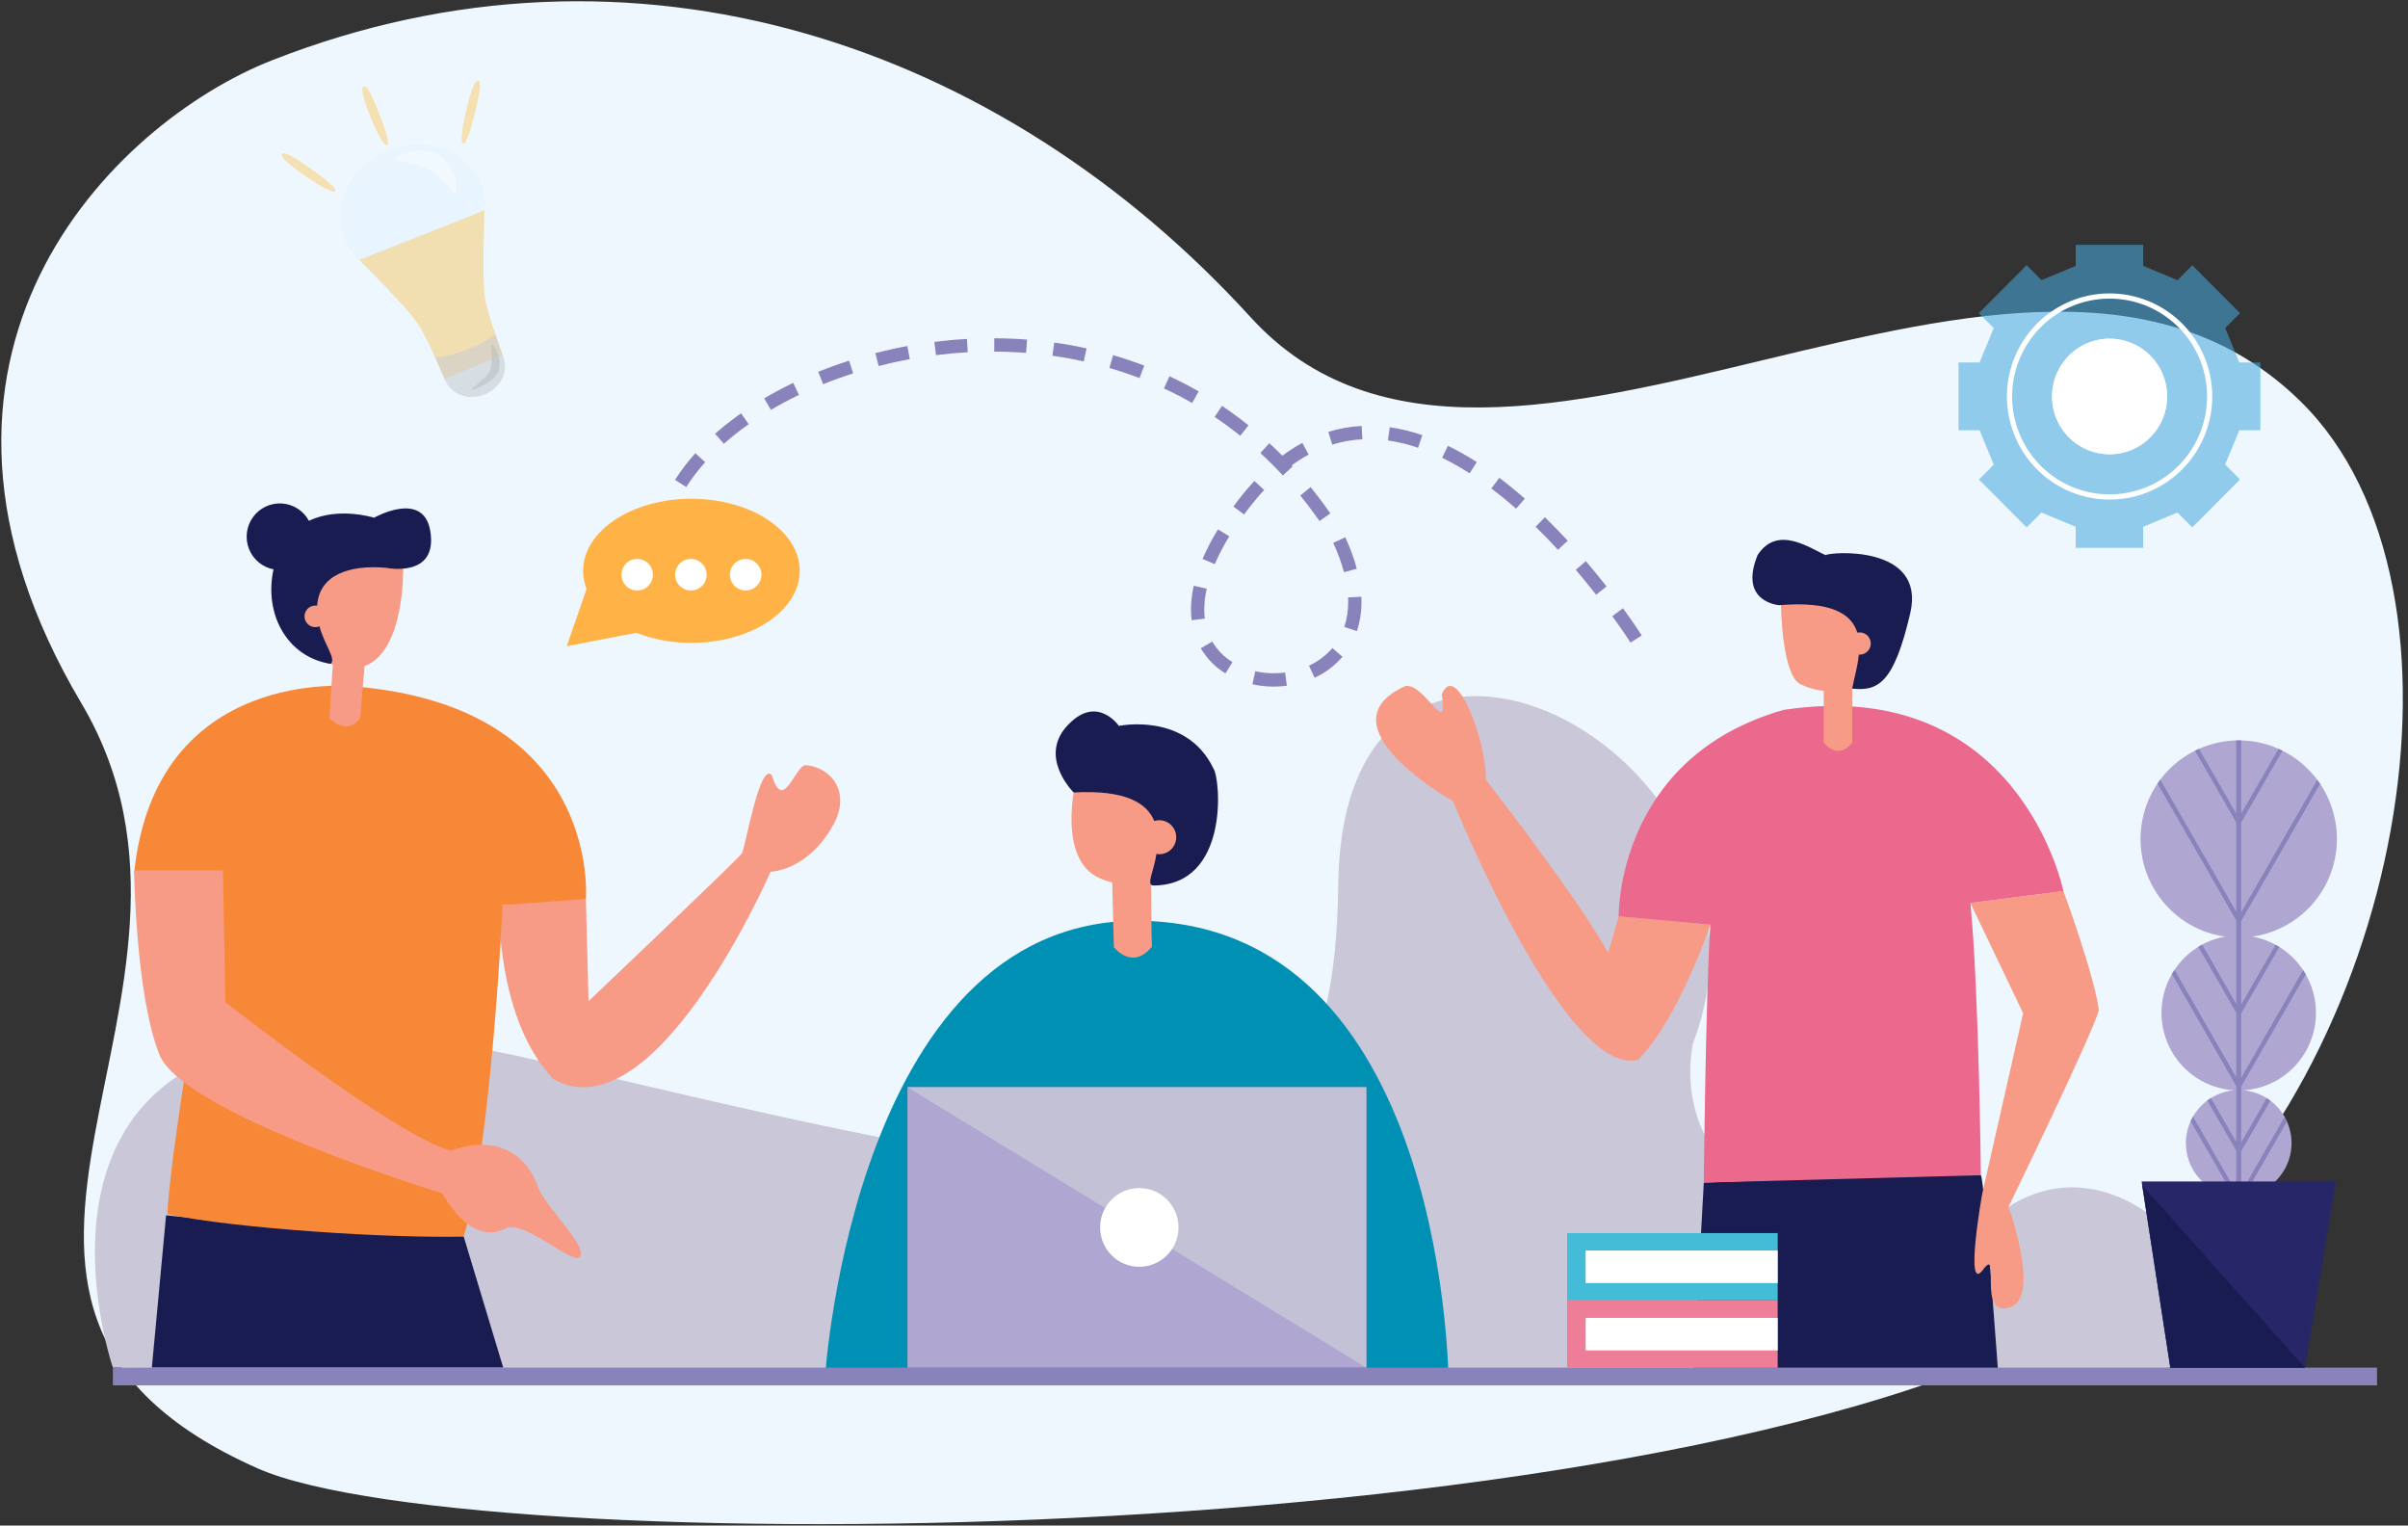
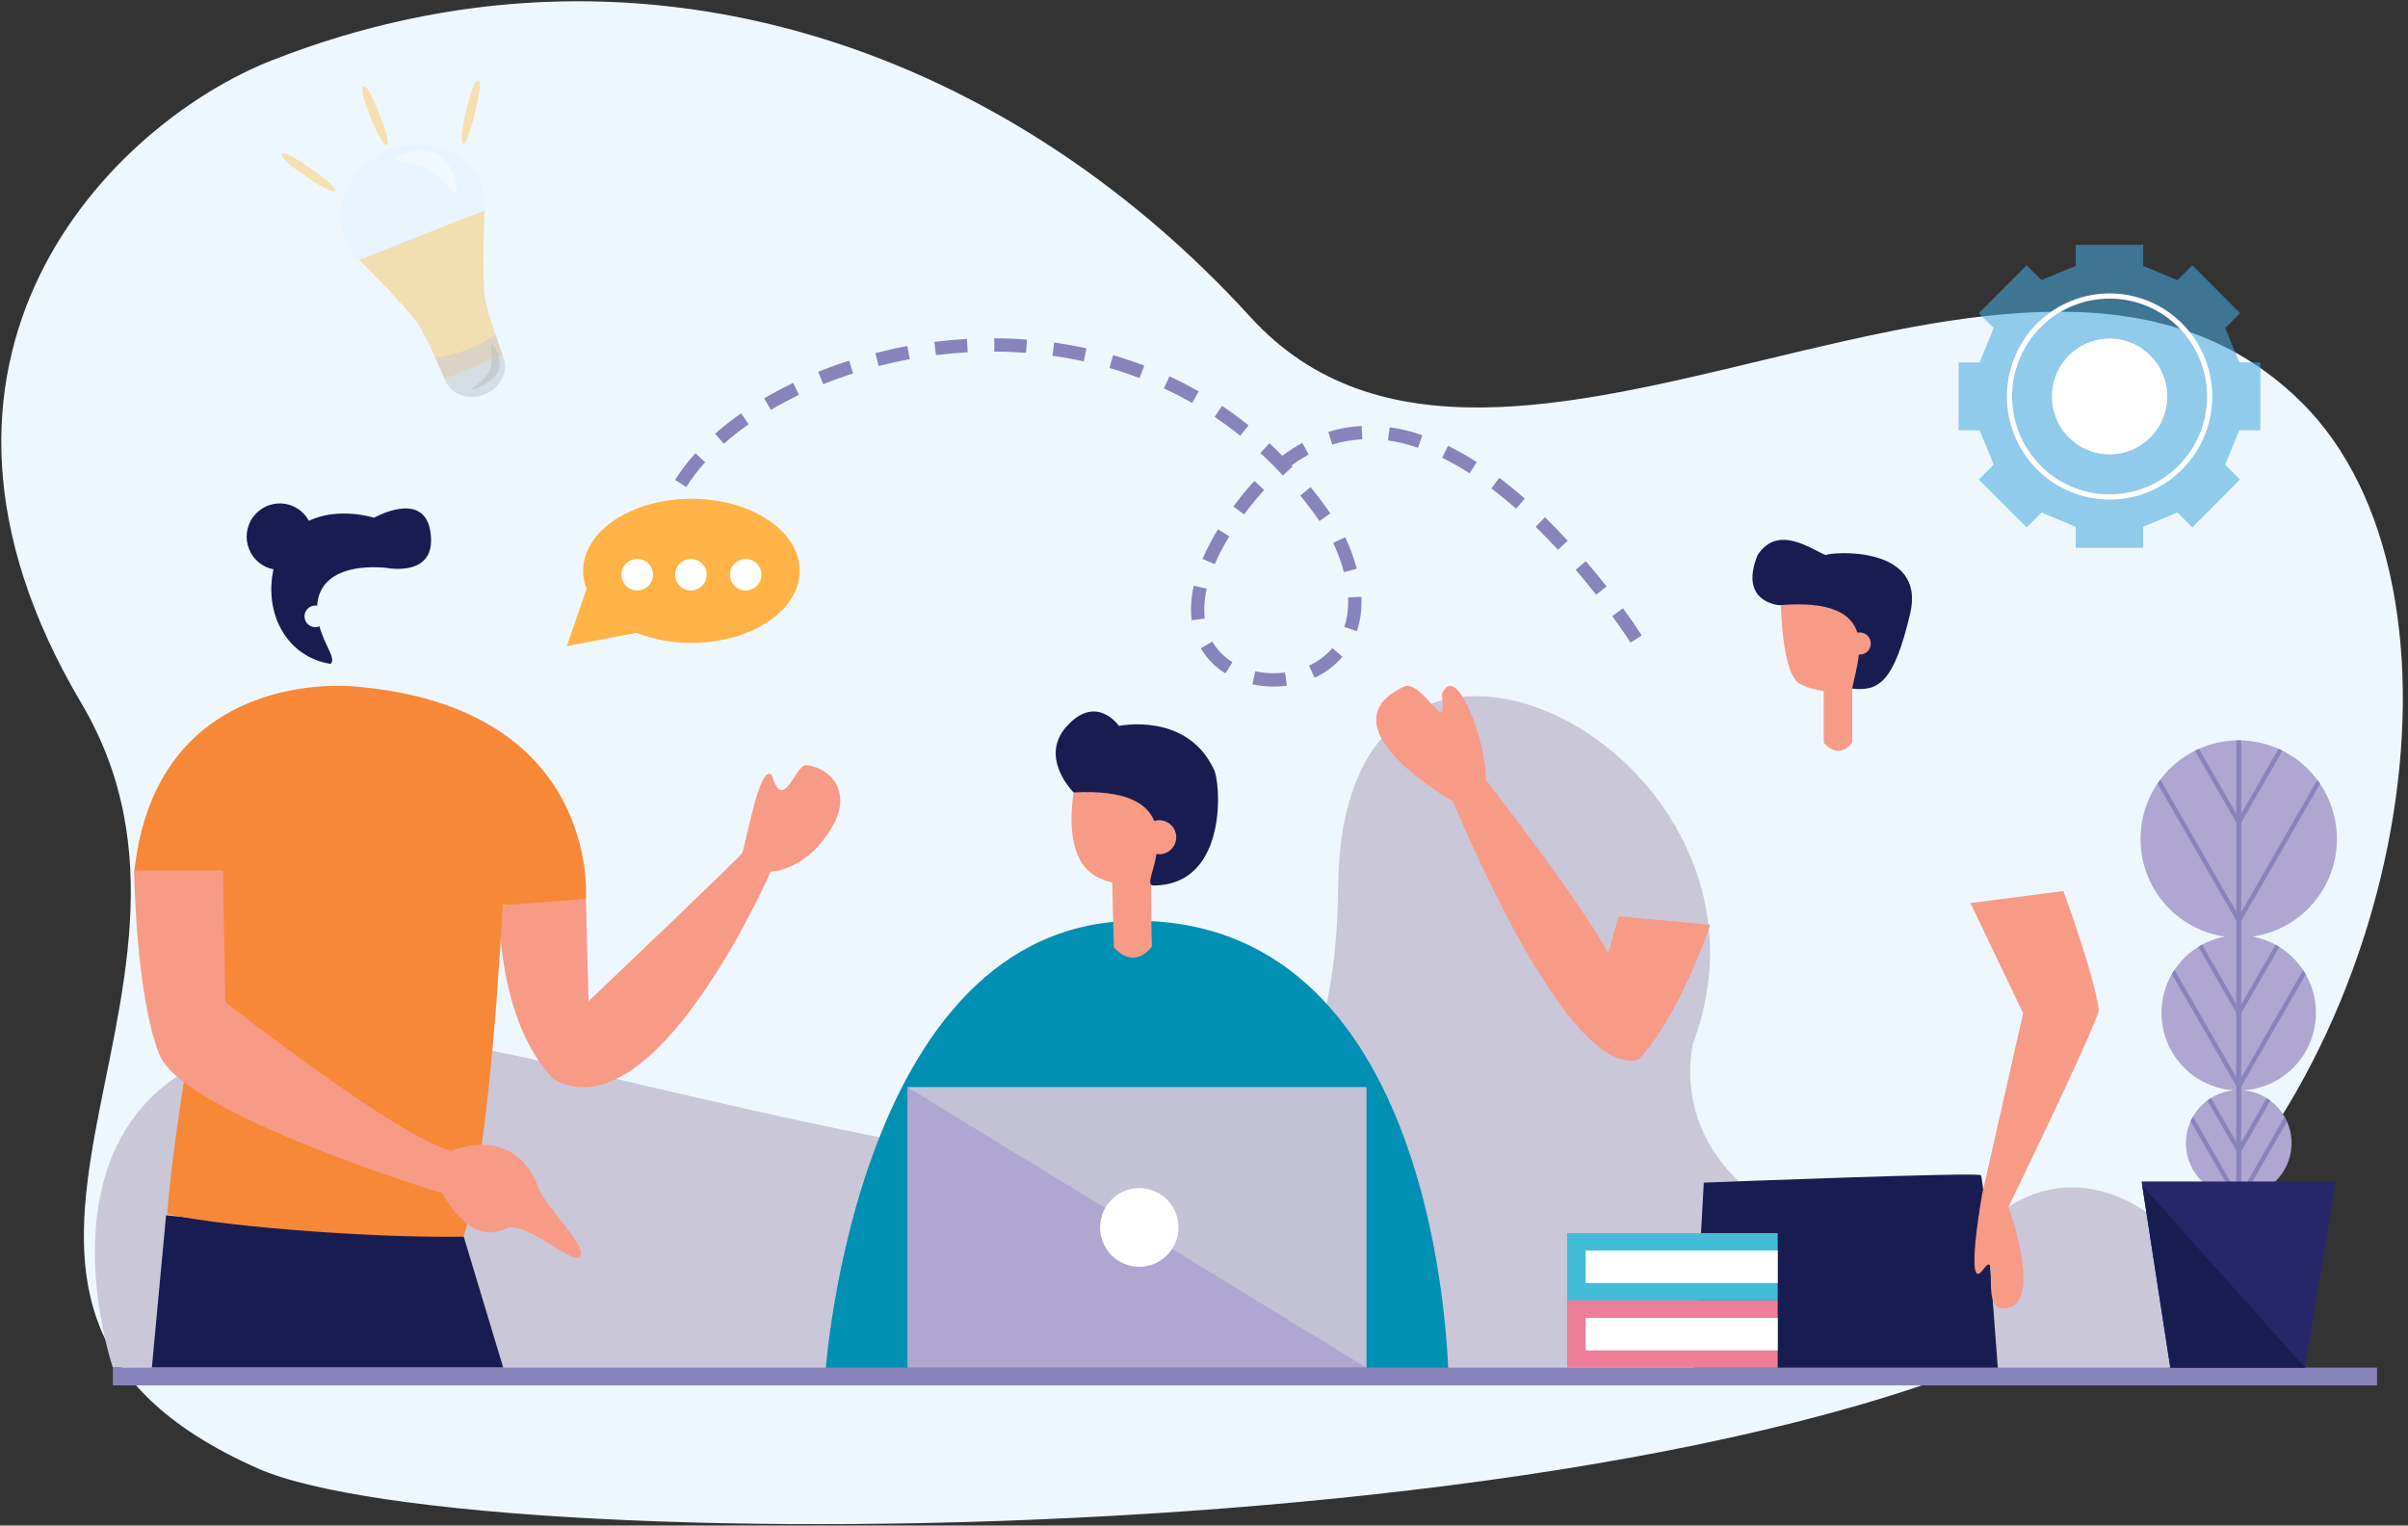
<svg xmlns="http://www.w3.org/2000/svg" width="371" height="235" viewBox="0 0 371 235" fill="none">
  <rect x="0" y="0" width="371" height="235" fill="#333333" stroke="none" />
  <g clip-path="url(#clip0_936_902)">
    <path d="M41.918 9.284C97.645 -12.597 154.284 6.748 192.697 48.881C231.111 91.014 311.728 19.8 354.483 61.864C383.661 90.57 370.297 164.378 330.288 196.345C275.907 239.797 73.315 241.101 39.701 226.19C-17.74 200.713 39.334 153.529 12.521 108.299C-19.111 54.939 17.291 18.952 41.918 9.284Z" fill="#EFF7FE" />
    <path d="M17.392 210.667C17.392 210.667 -5.948 142.573 82.987 163.394C171.921 184.214 205.565 193.336 206.179 136.403C206.793 79.471 277.955 115.841 260.797 160.842C256.536 184.883 288.674 199.234 309.452 185.894C330.23 172.555 352.652 207.932 334.379 210.667C316.105 213.403 17.392 210.667 17.392 210.667Z" fill="#CAC7D9" />
    <path d="M90.27 138.474L90.678 154.227C90.678 154.227 113.745 132.297 114.289 131.475C114.834 130.653 117.029 117.211 118.929 119.42C120.704 125.448 122.519 117.678 124.231 117.862C128.179 118.287 131.145 122.121 128.369 127.091C124.389 134.215 118.729 134.28 118.729 134.28C118.729 134.28 101.051 174.878 85.337 166.282C76.466 157.241 76.895 139.558 76.895 139.558C76.895 139.558 84.401 138.247 90.27 138.474Z" fill="#F79B86" />
    <path d="M71.434 190.455L77.531 210.667H23.396L25.588 187.209C25.588 187.209 54.786 190.393 71.434 190.455Z" fill="#191C51" />
    <path d="M54.451 105.73C54.451 105.73 23.942 102.442 20.667 134.498C28.036 134.224 33.769 134.498 33.769 134.498C33.769 134.498 26.399 174.775 25.785 187.012C35.756 189.238 60.921 190.829 71.434 190.455C75.667 177.104 77.441 139.431 77.441 139.431L90.27 138.474C90.27 138.474 92.726 108.812 54.451 105.73Z" fill="#F78838" />
    <path d="M34.352 134.088H20.667C20.667 134.088 20.882 153.233 24.556 162.447C28.23 171.66 68.16 183.818 68.16 183.818C68.16 183.818 72.371 192.126 77.918 189.229C80.71 187.86 88.222 194.778 89.246 193.681C90.952 192.312 83.855 185.736 82.9 182.859C81.945 179.982 78.396 174.092 69.49 177.243C61.445 175.325 34.711 154.365 34.711 154.365L34.352 134.088Z" fill="#F79B86" />
-     <path d="M62.117 87.581C62.117 87.581 54.487 81.996 47.672 87.473C40.981 92.85 43.918 99.877 51.266 102.39C51.109 105.026 50.893 108.612 50.757 110.69C53.98 113.487 55.492 110.509 55.492 110.509L56.174 102.602C62.385 100.35 62.117 87.581 62.117 87.581Z" fill="#F79B86" />
    <path d="M66.301 81.837C65.257 75.408 57.631 79.751 57.631 79.751C57.631 79.751 52.184 78.012 47.599 80.23C47.189 79.47 46.594 78.827 45.87 78.359C45.146 77.892 44.316 77.616 43.457 77.557C42.598 77.498 41.738 77.659 40.957 78.023C40.176 78.387 39.5 78.943 38.991 79.64C38.482 80.337 38.157 81.152 38.045 82.009C37.934 82.865 38.041 83.737 38.355 84.541C38.669 85.346 39.181 86.058 39.843 86.61C40.504 87.163 41.294 87.539 42.14 87.703C40.665 94.386 44.052 101.155 50.929 102.264C51.85 101.487 50.033 99.469 49.217 96.48C48.985 96.578 48.733 96.621 48.481 96.607C48.23 96.592 47.985 96.521 47.765 96.397C47.545 96.274 47.356 96.102 47.212 95.894C47.068 95.686 46.973 95.449 46.934 95.199C46.896 94.949 46.914 94.693 46.988 94.452C47.062 94.21 47.19 93.988 47.362 93.803C47.534 93.618 47.745 93.475 47.981 93.385C48.216 93.294 48.468 93.258 48.719 93.28C48.769 93.284 48.817 93.291 48.865 93.3C49.154 88.623 53.682 86.964 59.473 87.462C59.472 87.462 67.488 89.148 66.301 81.837Z" fill="#191C51" />
    <path d="M223.198 213.392C223.198 213.392 223.2 144.361 177.479 141.896C131.758 139.431 127.119 212.038 127.119 212.038L223.198 213.392Z" fill="#0090B3" />
    <path d="M165.801 120.049C165.801 120.049 162.69 132.36 169.463 135.3C170.075 135.567 170.709 135.783 171.357 135.946L171.612 145.91C171.612 145.91 174.461 149.576 177.482 145.809C177.403 144.814 177.366 138.932 177.351 135.659C180.965 134.311 183.854 130.767 184.84 125.377C186.487 116.374 170.012 110.494 165.801 120.049Z" fill="#F79B86" />
    <path d="M186.957 118.384C182.746 109.633 172.392 111.819 172.392 111.819C172.392 111.819 169.127 107.065 164.749 111.46C159.669 116.421 165.417 122.071 165.417 122.071C173.504 121.635 176.722 123.743 177.835 126.466C178.194 126.354 178.573 126.32 178.945 126.368C179.318 126.416 179.676 126.544 179.995 126.744C180.313 126.944 180.585 127.21 180.792 127.525C180.999 127.84 181.135 128.196 181.192 128.569C181.249 128.942 181.225 129.322 181.121 129.685C181.018 130.048 180.838 130.384 180.593 130.67C180.349 130.956 180.045 131.186 179.704 131.344C179.363 131.501 178.991 131.583 178.616 131.583C178.468 131.582 178.32 131.569 178.174 131.543C177.785 134.167 176.563 136.328 177.655 136.404C189.461 136.404 188.054 119.969 186.957 118.384Z" fill="#191C51" />
    <path d="M262.503 182.173L260.797 213.402L307.985 213.304C307.985 213.304 305.739 181.53 305.193 181.029C304.647 180.527 262.503 182.173 262.503 182.173Z" fill="#191C51" />
    <path d="M263.511 142.445C263.511 142.445 258.682 156.829 252.391 163.255C241.131 166.132 223.872 123.427 223.872 123.427C223.872 123.427 203.116 111.736 216.536 105.666C219.548 105.216 223.156 113.95 222.132 106.963C224.359 101.518 229.097 114.528 228.931 120.115C245.241 141.281 247.765 146.827 247.765 146.827L249.393 141.151L263.511 142.445Z" fill="#F79B86" />
    <path d="M303.582 139.102L311.703 156.083L305.387 183.942C305.387 183.942 302.628 199.475 305.512 195.602C308.396 191.728 304.497 203.058 309.623 201.386C314.536 200.016 309.453 185.894 309.453 185.894C309.453 185.894 322.407 159.283 323.374 155.596C322.67 150.189 317.911 137.256 317.911 137.256L303.582 139.102Z" fill="#F79B86" />
-     <path d="M317.91 137.257C317.91 137.257 311.158 103.882 274.825 109.345C248.947 116.69 249.392 141.151 249.392 141.151L263.51 142.444C262.782 153.806 262.502 182.172 262.502 182.172L305.192 181.029C305.192 181.029 304.911 152.813 303.581 139.102L317.91 137.257Z" fill="#EB698C" />
    <path d="M274.395 93.225C274.395 93.225 274.512 104.583 277.648 105.514C278.7 106.003 279.826 106.309 280.98 106.421V114.393C280.98 114.393 283.116 117.246 285.369 114.393V106.056C288.321 105.168 290.924 102.81 291.328 97.947C292.112 88.503 278.472 86.93 274.395 93.225Z" fill="#F79B86" />
    <path d="M281.294 85.513C279.015 84.586 273.885 80.714 270.789 85.513C267.829 92.813 274.127 93.225 274.127 93.225C282.286 92.546 285.291 94.635 286.159 97.457C286.393 97.405 286.635 97.403 286.87 97.451C287.105 97.5 287.326 97.597 287.521 97.737C287.716 97.878 287.879 98.057 288 98.265C288.12 98.473 288.196 98.704 288.222 98.943C288.248 99.182 288.224 99.424 288.15 99.652C288.077 99.881 287.956 100.092 287.796 100.271C287.636 100.45 287.44 100.593 287.221 100.691C287.003 100.789 286.766 100.839 286.526 100.839C286.482 100.839 286.437 100.836 286.393 100.833C286.2 102.757 285.615 104.668 285.37 106.075C289.408 106.505 291.799 105.186 294.307 94.484C296.816 83.782 281.764 85.041 281.294 85.513Z" fill="#191C51" />
    <path d="M366.228 210.667H17.391V213.403H366.228V210.667Z" fill="#8983BC" />
    <path d="M210.505 167.477H139.81V210.667H210.505V167.477Z" fill="#AFA7D1" />
    <path d="M139.81 167.477L210.505 210.667V167.477H139.81Z" fill="#C3C1D6" />
    <path d="M181.572 189.072C181.572 190.271 181.218 191.443 180.554 192.44C179.891 193.437 178.947 194.214 177.844 194.672C176.74 195.131 175.526 195.251 174.355 195.017C173.183 194.783 172.107 194.206 171.263 193.358C170.418 192.51 169.843 191.43 169.61 190.254C169.377 189.078 169.497 187.859 169.954 186.752C170.411 185.644 171.185 184.697 172.178 184.031C173.171 183.365 174.339 183.01 175.533 183.01C176.326 183.01 177.112 183.167 177.844 183.471C178.577 183.776 179.243 184.222 179.804 184.785C180.364 185.348 180.809 186.017 181.113 186.752C181.416 187.488 181.572 188.276 181.572 189.072Z" fill="white" />
    <path d="M347.03 144.273C350.822 143.737 354.271 141.778 356.68 138.789C359.089 135.801 360.28 132.007 360.013 128.173C359.745 124.338 358.038 120.748 355.237 118.126C352.436 115.505 348.749 114.047 344.92 114.047C341.09 114.047 337.403 115.505 334.602 118.126C331.801 120.748 330.094 124.338 329.826 128.173C329.559 132.007 330.75 135.801 333.159 138.789C335.568 141.778 339.017 143.737 342.809 144.273C339.948 144.791 337.374 146.342 335.574 148.634C333.775 150.926 332.873 153.801 333.041 156.714C333.208 159.628 334.432 162.379 336.483 164.449C338.533 166.518 341.267 167.762 344.169 167.946C342.083 168.14 340.152 169.133 338.777 170.719C337.402 172.305 336.688 174.362 336.785 176.462C336.882 178.563 337.781 180.545 339.296 181.997C340.811 183.449 342.825 184.259 344.919 184.259C347.014 184.259 349.028 183.449 350.543 181.997C352.058 180.545 352.957 178.563 353.054 176.462C353.15 174.362 352.437 172.305 351.062 170.719C349.686 169.133 347.755 168.14 345.67 167.946C348.571 167.762 351.306 166.518 353.356 164.449C355.406 162.379 356.631 159.628 356.798 156.714C356.965 153.801 356.064 150.926 354.264 148.634C352.464 146.342 349.891 144.791 347.029 144.273H347.03Z" fill="#AFA7D1" />
    <path d="M352.353 172.766C352.242 172.517 352.12 172.275 351.986 172.041L345.302 183.663V177.352L349.796 169.54C349.614 169.403 349.427 169.273 349.234 169.152L345.302 175.987V167.376L355.245 150.089C355.245 150.089 355.245 150.088 355.245 150.087C355.117 149.864 354.982 149.645 354.84 149.43L345.303 166.011V156.091L351.18 145.874C350.987 145.754 350.791 145.64 350.592 145.531L345.303 154.727V141.876L357.46 120.738C357.453 120.727 357.444 120.717 357.437 120.707C357.304 120.511 357.167 120.319 357.026 120.129L345.303 140.512V126.695L345.312 126.679L351.66 115.642C351.457 115.54 351.252 115.443 351.043 115.35L345.303 125.331V114.06C345.175 114.057 345.048 114.051 344.919 114.051C344.791 114.051 344.664 114.058 344.536 114.06V125.331L338.796 115.351C338.587 115.444 338.382 115.54 338.178 115.642L344.526 126.679L344.535 126.696V140.427L332.84 120.093C332.691 120.292 332.546 120.494 332.406 120.7L344.536 141.791V154.64L339.284 145.509L339.279 145.512C339.081 145.62 338.886 145.733 338.696 145.851L344.536 156.005V165.928L335.026 149.393C335.026 149.393 335.026 149.395 335.026 149.395C334.885 149.607 334.749 149.824 334.62 150.045V150.048L344.539 167.293V175.904L340.643 169.132C340.463 169.244 340.289 169.365 340.119 169.491C340.107 169.5 340.093 169.508 340.08 169.518L344.539 177.269V183.576L337.879 171.997V171.999C337.745 172.232 337.622 172.472 337.51 172.718L344.125 184.218C344.388 184.244 344.654 184.258 344.923 184.258C345.207 184.258 345.491 184.243 345.774 184.214L352.353 172.766Z" fill="#8983BC" />
    <path d="M355.119 210.667H334.378L329.958 181.999H359.878L355.119 210.667Z" fill="#272668" />
    <path d="M334.378 210.667H355.119L330.053 182.603L334.378 210.667Z" fill="#191C51" />
    <path d="M106.528 76.829C97.314 76.829 89.844 81.799 89.844 87.929C89.846 88.883 90.026 89.829 90.375 90.716L87.322 99.537L97.962 97.492L97.916 97.437C100.66 98.509 103.582 99.049 106.527 99.029C115.741 99.029 123.211 94.059 123.211 87.929C123.211 81.799 115.743 76.829 106.528 76.829Z" fill="#FFB346" />
    <path d="M100.598 88.529C100.598 89.011 100.456 89.482 100.189 89.882C99.923 90.283 99.544 90.595 99.1 90.779C98.657 90.964 98.169 91.012 97.699 90.918C97.228 90.824 96.796 90.592 96.457 90.251C96.117 89.911 95.886 89.477 95.793 89.005C95.699 88.532 95.747 88.043 95.931 87.597C96.114 87.153 96.425 86.772 96.824 86.505C97.223 86.237 97.692 86.094 98.172 86.094C98.816 86.094 99.433 86.351 99.888 86.808C100.343 87.264 100.598 87.884 100.598 88.529Z" fill="white" />
    <path d="M108.871 88.529C108.871 89.011 108.729 89.482 108.462 89.882C108.196 90.283 107.817 90.595 107.374 90.779C106.93 90.964 106.443 91.012 105.972 90.918C105.501 90.824 105.069 90.592 104.73 90.251C104.39 89.911 104.159 89.477 104.066 89.005C103.972 88.532 104.02 88.043 104.204 87.597C104.387 87.153 104.698 86.772 105.097 86.505C105.496 86.237 105.965 86.094 106.445 86.094C107.089 86.094 107.706 86.351 108.161 86.808C108.616 87.264 108.871 87.884 108.871 88.529Z" fill="white" />
    <path d="M117.311 88.529C117.311 89.011 117.169 89.482 116.902 89.882C116.636 90.283 116.257 90.595 115.813 90.779C115.37 90.964 114.882 91.012 114.412 90.918C113.941 90.824 113.509 90.592 113.17 90.252C112.83 89.911 112.599 89.477 112.506 89.005C112.412 88.532 112.46 88.043 112.643 87.598C112.827 87.153 113.138 86.772 113.537 86.505C113.936 86.237 114.405 86.094 114.885 86.094C115.528 86.094 116.145 86.351 116.6 86.808C117.055 87.264 117.311 87.884 117.311 88.529Z" fill="white" />
    <path d="M196.244 105.764C195.14 105.765 194.038 105.645 192.959 105.406L193.403 103.4C194.912 103.731 196.466 103.797 197.998 103.594L198.265 105.632C197.595 105.72 196.92 105.764 196.244 105.764ZM202.535 104.401L201.674 102.537C203.057 101.907 204.287 100.984 205.281 99.832L206.837 101.167C205.652 102.545 204.185 103.648 202.535 104.402V104.401ZM188.809 103.739C187.238 102.783 185.931 101.448 185.006 99.856L186.778 98.827C187.534 100.125 188.602 101.213 189.885 101.991L188.809 103.739ZM251.213 98.986C251.203 98.969 250.184 97.359 248.402 94.909L250.056 93.698C251.881 96.207 252.9 97.819 252.942 97.887L251.213 98.986ZM209.057 97.228L207.117 96.571C207.523 95.33 207.725 94.031 207.714 92.725C207.714 92.493 207.709 92.259 207.698 92.023L209.743 91.928C209.755 92.198 209.761 92.463 209.762 92.725C209.772 94.254 209.534 95.775 209.057 97.228V97.228ZM183.593 95.54C183.526 94.993 183.493 94.442 183.494 93.891C183.502 92.658 183.645 91.43 183.921 90.228L185.918 90.679C185.675 91.732 185.549 92.809 185.541 93.891C185.54 94.358 185.568 94.825 185.625 95.289L183.593 95.54ZM245.913 91.611C244.889 90.303 243.834 89.012 242.777 87.774L244.331 86.437C245.407 87.699 246.481 89.01 247.523 90.341L245.913 91.611ZM207.067 88.138C206.644 86.588 206.088 85.077 205.406 83.622L207.264 82.758C207.995 84.32 208.591 85.943 209.045 87.608L207.067 88.138ZM187.158 86.907L185.275 86.099C185.956 84.525 186.751 83.002 187.652 81.543L189.397 82.619C188.547 83.992 187.799 85.426 187.158 86.909V86.907ZM240.038 84.689C238.896 83.451 237.737 82.26 236.594 81.147L238.019 79.672C239.188 80.81 240.372 82.028 241.539 83.291L240.038 84.689ZM203.291 80.261C202.348 78.91 201.353 77.589 200.335 76.337L201.921 75.037C202.971 76.329 203.995 77.69 204.967 79.082L203.291 80.261ZM191.675 79.247L190.029 78.025C190.26 77.711 190.498 77.395 190.743 77.076C191.566 76.007 192.415 75.001 193.27 74.082L194.766 75.485C193.955 76.356 193.147 77.315 192.365 78.332C192.128 78.64 191.898 78.946 191.675 79.249V79.247ZM233.58 78.354C232.308 77.237 231.027 76.191 229.771 75.244L231.001 73.601C232.297 74.579 233.618 75.657 234.928 76.808L233.58 78.354ZM105.732 75.018L104.004 73.916C104.931 72.464 105.979 71.093 107.136 69.818L108.654 71.197C107.574 72.386 106.597 73.665 105.732 75.019V75.018ZM197.656 73.246C196.543 72.044 195.375 70.879 194.185 69.783L195.568 68.269C196.244 68.891 196.911 69.534 197.569 70.196C198.549 69.464 199.58 68.803 200.653 68.219L201.625 70.027C200.716 70.522 199.841 71.076 199.005 71.687L199.155 71.849L197.656 73.246ZM226.427 72.91C225.062 72.031 223.648 71.232 222.191 70.517L223.085 68.669C224.613 69.419 226.096 70.256 227.528 71.178L226.427 72.91ZM218.478 68.975C216.969 68.453 215.415 68.076 213.836 67.847L214.118 65.812C215.826 66.058 217.506 66.466 219.137 67.029L218.478 68.975ZM205.257 68.489L204.653 66.526C206.321 66.009 208.047 65.702 209.79 65.611L209.896 67.664C208.322 67.746 206.764 68.024 205.257 68.491V68.489ZM111.528 68.358L110.173 66.817C111.449 65.692 112.785 64.639 114.176 63.663L115.352 65.345C114.023 66.278 112.746 67.284 111.528 68.359V68.358ZM191.087 67.124C189.814 66.105 188.486 65.131 187.139 64.228L188.276 62.519C189.671 63.454 191.046 64.462 192.363 65.516L191.087 67.124ZM118.774 63.136L117.734 61.365C119.157 60.524 120.662 59.721 122.206 58.977L123.092 60.83C121.598 61.55 120.147 62.326 118.774 63.138V63.136ZM183.673 62.078C182.264 61.272 180.802 60.515 179.326 59.83L180.186 57.965C181.714 58.675 183.228 59.458 184.687 60.293L183.673 62.078ZM126.828 59.18L126.064 57.273C127.608 56.65 129.206 56.072 130.819 55.556L131.442 57.511C129.878 58.016 128.325 58.576 126.828 59.181V59.18ZM175.569 58.241C174.057 57.663 172.495 57.137 170.926 56.68L171.496 54.707C173.118 55.18 174.733 55.723 176.298 56.321L175.569 58.241ZM135.372 56.38L134.865 54.389C136.485 53.973 138.144 53.608 139.798 53.304L140.167 55.325C138.559 55.623 136.946 55.978 135.372 56.382L135.372 56.38ZM166.97 55.67C165.389 55.321 163.765 55.029 162.146 54.801L162.428 52.766C164.1 53.001 165.776 53.302 167.408 53.663L166.97 55.67ZM144.209 54.702L143.956 52.663C145.624 52.454 147.316 52.302 148.984 52.211L149.095 54.261C147.474 54.353 145.83 54.501 144.209 54.704L144.209 54.702ZM158.083 54.36C156.467 54.233 154.819 54.168 153.183 54.16L153.192 52.105C154.877 52.113 156.575 52.182 158.241 52.311L158.083 54.36Z" fill="#8983BC" />
    <path d="M273.887 189.946H241.446V200.323H273.887V189.946Z" fill="#43BCD8" />
    <path d="M273.887 192.63H244.298V197.639H273.887V192.63Z" fill="white" />
    <path d="M273.887 200.323H241.446V210.7H273.887V200.323Z" fill="#EE7E98" />
    <path d="M273.887 203.007H244.298V208.016H273.887V203.007Z" fill="white" />
    <g opacity="0.59">
      <path opacity="0.59" d="M52.995 36.679C53.272 37.385 53.637 38.052 54.08 38.666C54.443 39.168 54.856 39.632 55.313 40.05C55.403 40.134 55.495 40.217 55.59 40.296C55.59 40.296 62.582 47.213 64.397 49.882C65.088 50.897 66.156 53.118 67.039 55.058C67.734 56.588 68.317 57.944 68.511 58.398C68.555 58.503 68.579 58.56 68.579 58.56C69.442 60.76 72.15 61.751 74.628 60.772C77.106 59.792 78.413 57.214 77.551 55.014C77.551 55.014 77.504 54.886 77.423 54.661C77.216 54.087 76.784 52.878 76.323 51.508C75.651 49.516 74.919 47.183 74.733 45.983C74.482 44.366 74.462 41.06 74.504 38.16C74.546 35.26 74.648 32.764 74.648 32.764C74.663 32.641 74.674 32.517 74.683 32.394C74.797 31.016 74.593 29.63 74.089 28.342C72.059 23.167 65.692 20.839 59.867 23.141C54.041 25.443 50.965 31.504 52.995 36.679Z" fill="#D9F0FF" />
      <path opacity="0.59" d="M55.313 40.05C55.403 40.134 55.495 40.217 55.59 40.296C55.59 40.296 62.583 47.213 64.397 49.882C65.088 50.897 66.157 53.119 67.04 55.058C67.735 56.588 68.317 57.944 68.511 58.398L77.423 54.661C77.216 54.087 76.784 52.878 76.323 51.509C75.65 49.516 74.919 47.184 74.733 45.984C74.481 44.366 74.461 41.061 74.504 38.161C74.546 35.26 74.647 32.764 74.647 32.764C74.662 32.642 74.674 32.518 74.683 32.395L55.313 40.05Z" fill="#FFB523" />
      <path opacity="0.59" d="M67.04 55.057C67.895 56.94 68.579 58.559 68.579 58.559C69.443 60.759 72.151 61.75 74.629 60.771C77.106 59.791 78.414 57.213 77.551 55.013C77.551 55.013 76.966 53.416 76.323 51.508C74.97 52.492 73.488 53.286 71.919 53.867C70.357 54.493 68.714 54.894 67.04 55.057Z" fill="#B3B3B3" />
      <path opacity="0.59" d="M67.462 23.82C70.007 25.256 70.657 29.02 70.217 29.629C69.778 30.237 68.68 27.62 66.136 26.185C63.592 24.749 60.564 25.038 61.004 24.43C61.444 23.822 64.918 22.385 67.462 23.82Z" fill="white" />
      <path opacity="0.59" d="M75.558 56.903C74.933 58.49 72.332 59.934 72.699 60.023C73.066 60.112 76.25 58.775 76.823 57.105C77.457 55.26 76.161 53.116 75.793 53.027C75.426 52.938 76.086 55.563 75.558 56.903Z" fill="#999999" />
      <path opacity="0.59" d="M46.705 26.88C49.737 28.997 51.319 29.704 51.615 29.435C51.911 29.167 50.808 28.026 47.777 25.91C44.746 23.793 43.788 23.418 43.493 23.685C43.197 23.952 43.674 24.764 46.705 26.88Z" fill="#FFB523" />
      <path opacity="0.59" d="M56.964 17.717C58.3 21.07 59.217 22.468 59.608 22.373C59.999 22.279 59.717 20.73 58.382 17.376C57.047 14.022 56.465 13.224 56.072 13.318C55.68 13.412 55.627 14.363 56.964 17.717Z" fill="#FFB523" />
      <path opacity="0.59" d="M71.894 16.72C71.035 20.332 70.968 22.02 71.338 22.137C71.709 22.256 72.375 20.757 73.235 17.146C74.095 13.534 74.086 12.54 73.716 12.421C73.345 12.302 72.753 13.108 71.894 16.72Z" fill="#FFB523" />
    </g>
    <path opacity="0.56" d="M345.021 66.273H348.258V55.834H345.021L342.836 50.537L345.125 48.239L337.771 40.857L335.482 43.156L330.204 40.962V37.713H319.805V40.962L314.526 43.153L312.236 40.855L304.882 48.236L307.172 50.535L304.989 55.834H301.752V66.273H304.989L307.175 71.57L304.885 73.868L312.239 81.249L314.529 78.951L319.805 81.145V84.395H330.204V81.145L335.474 78.944L337.764 81.242L345.117 73.861L342.828 71.562L345.021 66.273ZM331.296 67.369C330.056 68.614 328.475 69.462 326.755 69.806C325.034 70.149 323.251 69.973 321.631 69.299C320.01 68.625 318.625 67.484 317.65 66.02C316.676 64.556 316.156 62.835 316.156 61.074C316.156 59.313 316.676 57.592 317.65 56.128C318.625 54.664 320.01 53.523 321.631 52.849C323.251 52.175 325.034 51.998 326.755 52.342C328.475 52.685 330.056 53.533 331.296 54.778C332.12 55.605 332.773 56.586 333.219 57.667C333.665 58.747 333.894 59.904 333.894 61.074C333.894 62.243 333.665 63.401 333.219 64.481C332.773 65.561 332.12 66.543 331.296 67.369Z" fill="#46A9DD" />
    <path d="M331.296 67.369C330.056 68.614 328.475 69.462 326.755 69.806C325.034 70.149 323.251 69.973 321.631 69.299C320.01 68.625 318.625 67.484 317.65 66.02C316.676 64.556 316.156 62.835 316.156 61.074C316.156 59.313 316.676 57.592 317.65 56.128C318.625 54.664 320.01 53.523 321.631 52.849C323.251 52.175 325.034 51.998 326.755 52.342C328.475 52.685 330.056 53.533 331.296 54.778C332.12 55.605 332.773 56.587 333.219 57.667C333.665 58.747 333.894 59.905 333.894 61.074C333.894 62.243 333.665 63.401 333.219 64.481C332.773 65.561 332.12 66.543 331.296 67.369Z" fill="white" />
    <path d="M325.025 76.952C321.365 76.952 317.819 75.679 314.99 73.348C312.161 71.018 310.225 67.775 309.511 64.172C308.797 60.569 309.349 56.829 311.074 53.59C312.799 50.35 315.59 47.811 318.971 46.405C322.352 44.999 326.114 44.814 329.616 45.88C333.118 46.946 336.144 49.199 338.177 52.253C340.21 55.307 341.125 58.975 340.767 62.63C340.408 66.286 338.797 69.704 336.21 72.302C334.744 73.781 333.001 74.953 331.081 75.752C329.162 76.55 327.103 76.958 325.025 76.952ZM314.403 71.737C316.86 74.204 320.094 75.739 323.552 76.081C327.011 76.423 330.481 75.551 333.37 73.613C336.26 71.675 338.391 68.791 339.399 65.453C340.408 62.114 340.233 58.528 338.903 55.305C337.573 52.082 335.171 49.422 332.106 47.778C329.041 46.133 325.503 45.606 322.094 46.287C318.686 46.967 315.618 48.813 313.413 51.51C311.209 54.206 310.004 57.587 310.003 61.075C310.005 65.074 311.587 68.909 314.402 71.738L314.403 71.737Z" fill="white" />
  </g>
  <defs>
    <clipPath id="clip0_936_902">
      <rect width="370.006" height="234.586" fill="white" transform="translate(0.199 0.193)" />
    </clipPath>
  </defs>
</svg>